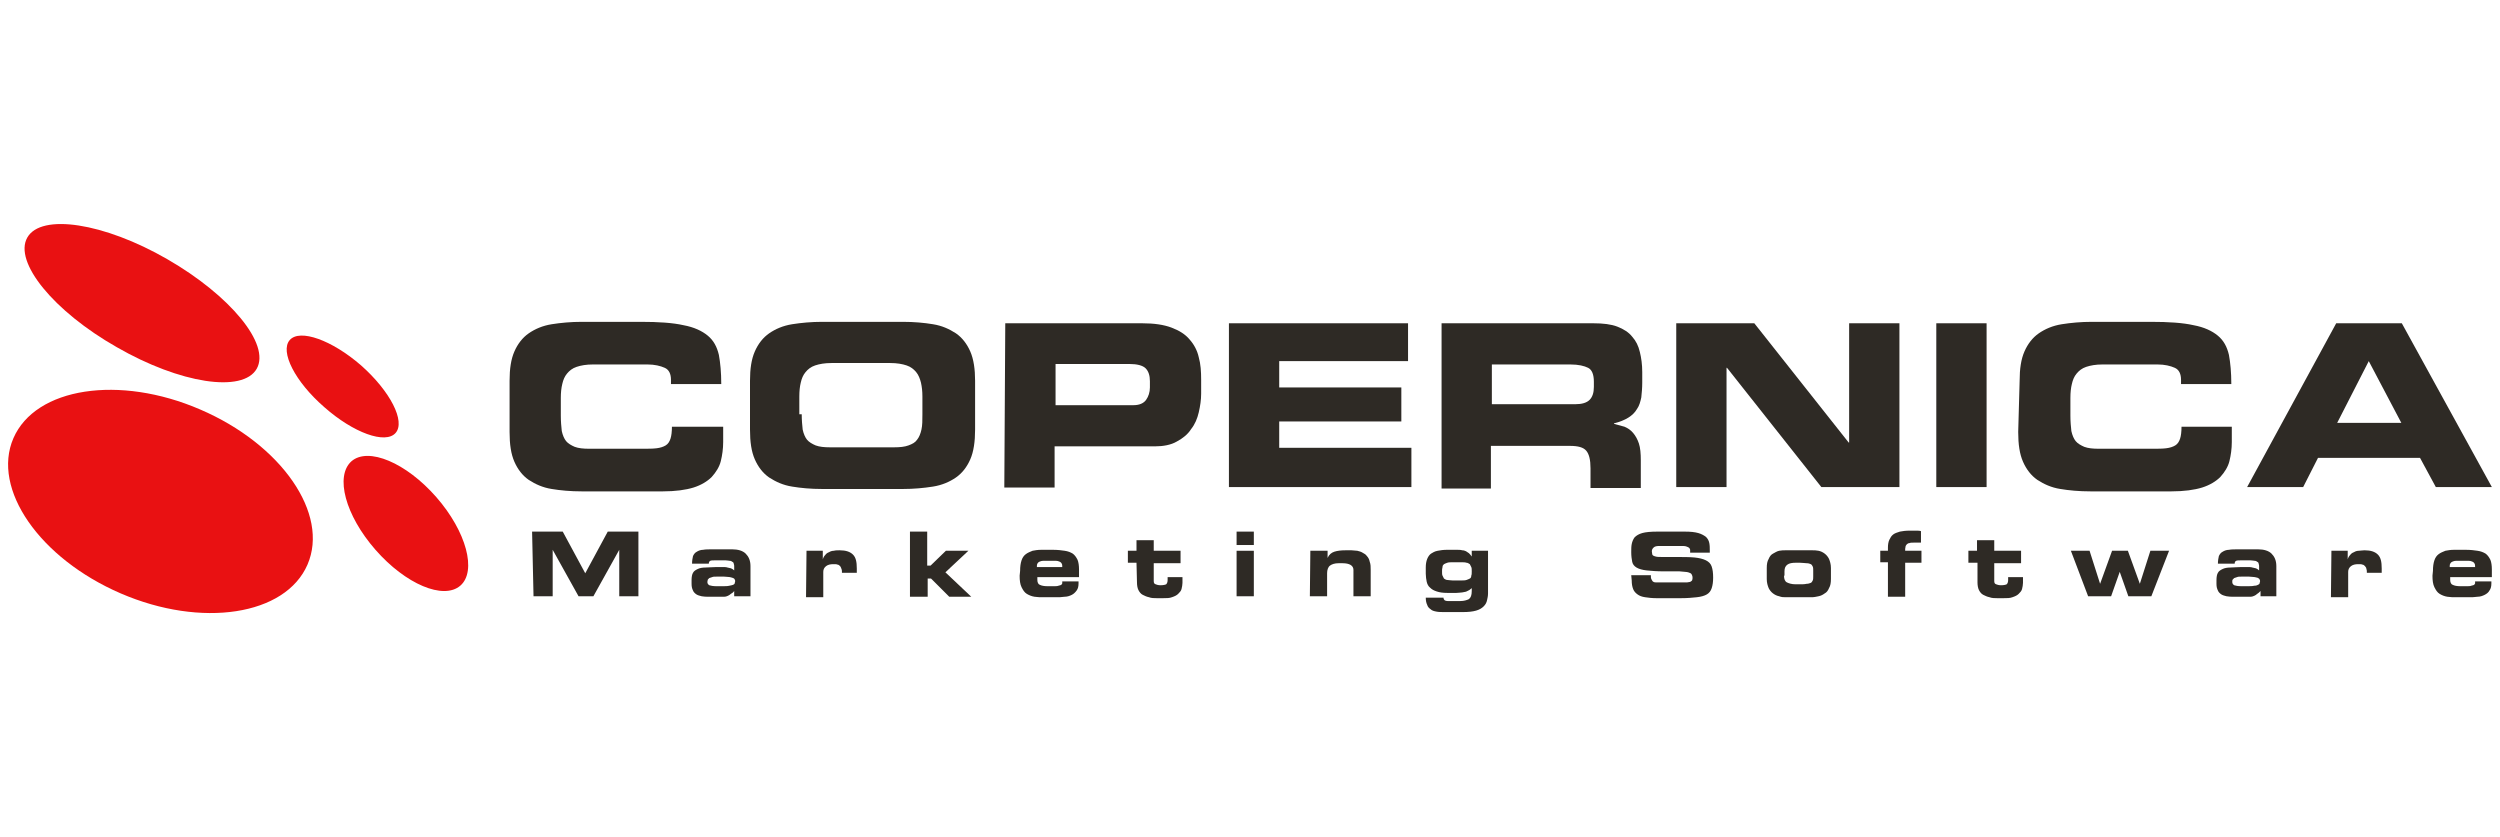
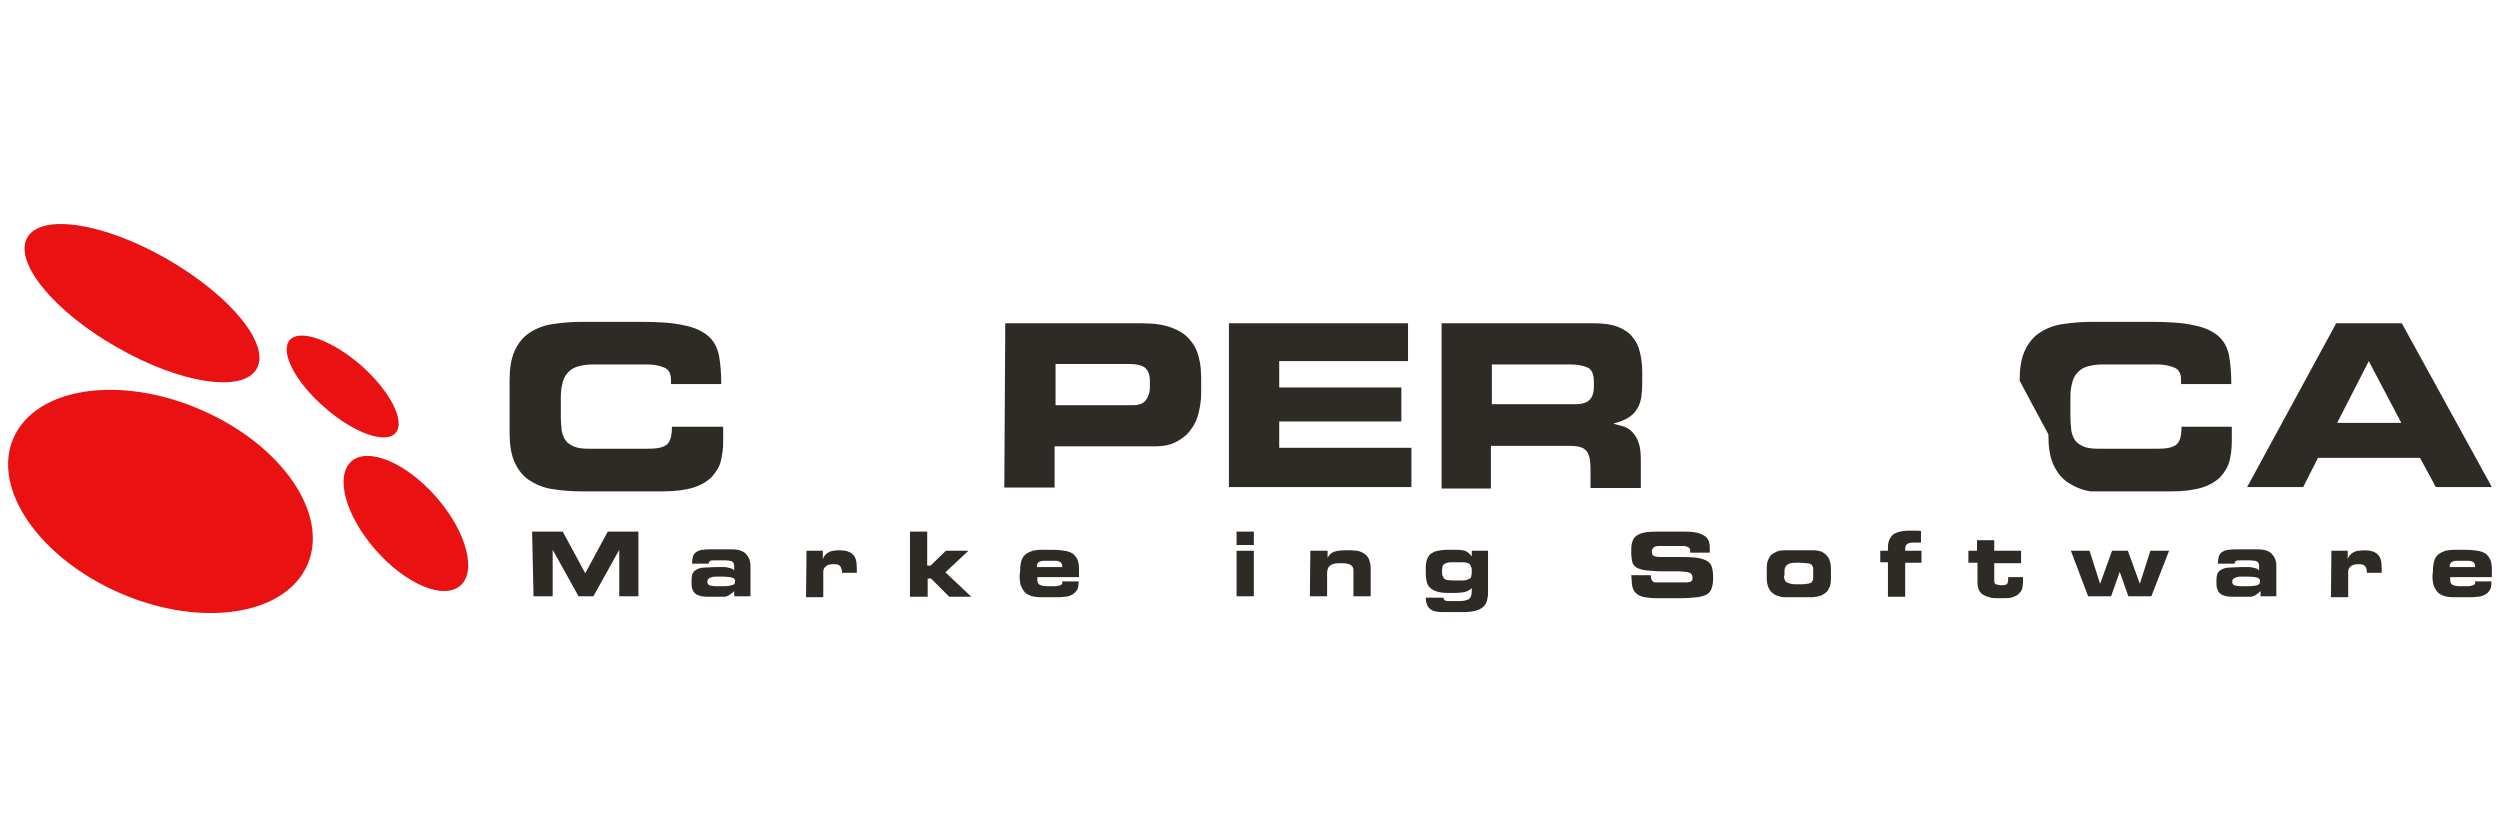
<svg xmlns="http://www.w3.org/2000/svg" version="1.1" x="0px" y="0px" width="522px" height="174.8px" viewBox="0 0 522 174.8" style="enable-background:new 0 0 522 174.8;" xml:space="preserve">
  <g>
    <g>
      <g>
        <path style="fill:#2E2A25;" d="M111.1,111h6.4l4.7,8.7l4.7-8.7h6.4v13.5h-4v-9.7h0l-5.4,9.7h-3.1l-5.4-9.7h0v9.7h-4L111.1,111 L111.1,111z" />
        <path style="fill:#2E2A25;" d="M144.4,121.1c0-0.6,0.1-1.2,0.3-1.5c0.2-0.4,0.6-0.6,1-0.8c0.4-0.2,1-0.3,1.6-0.3 c0.7,0,1.4-0.1,2.3-0.1c0.5,0,0.9,0,1.3,0c0.4,0,0.7,0,1,0.1c0.3,0.1,0.6,0.1,0.8,0.2c0.2,0.1,0.4,0.2,0.6,0.4v-0.8 c0-0.2,0-0.4-0.1-0.6c0-0.2-0.1-0.3-0.3-0.4c-0.1-0.1-0.3-0.2-0.5-0.2c-0.2,0-0.5-0.1-0.9-0.1h-2.1c-0.5,0-0.9,0-1.1,0.1 c-0.2,0.1-0.3,0.3-0.3,0.6h-3.5c0-0.6,0.1-1.2,0.2-1.6c0.2-0.4,0.4-0.7,0.8-0.9c0.3-0.2,0.8-0.4,1.3-0.4c0.5-0.1,1.2-0.1,1.9-0.1 h4.2c1.2,0,2.2,0.3,2.8,0.9c0.6,0.6,1,1.4,1,2.6v6.3h-3.4v-1.1c-0.2,0.3-0.5,0.5-0.7,0.6c-0.2,0.2-0.4,0.3-0.6,0.4 c-0.2,0.1-0.5,0.2-0.8,0.2c-0.3,0-0.7,0-1.1,0H148c-0.5,0-1,0-1.5-0.1c-0.4-0.1-0.8-0.2-1.1-0.4c-0.3-0.2-0.6-0.5-0.7-0.8 c-0.2-0.4-0.3-0.8-0.3-1.4L144.4,121.1L144.4,121.1z M150.8,122.4c0.6,0,1.1,0,1.5-0.1s0.6-0.1,0.8-0.2c0.2-0.1,0.3-0.2,0.3-0.3 c0-0.1,0.1-0.3,0.1-0.4c0-0.2,0-0.3-0.1-0.4c0-0.1-0.1-0.2-0.3-0.3s-0.4-0.1-0.7-0.2c-0.3,0-0.7-0.1-1.2-0.1h-1.6 c-0.4,0-0.7,0-0.9,0.1s-0.4,0.1-0.6,0.2c-0.1,0.1-0.2,0.2-0.3,0.3c0,0.1-0.1,0.3-0.1,0.5c0,0.3,0.1,0.5,0.4,0.7 c0.3,0.1,0.8,0.2,1.5,0.2C149.7,122.4,150.8,122.4,150.8,122.4z" />
        <path style="fill:#2E2A25;" d="M168.4,115h3.4v1.8h0c0.1-0.4,0.3-0.7,0.5-0.9c0.2-0.3,0.5-0.5,0.8-0.6c0.3-0.2,0.7-0.3,1-0.3 c0.4-0.1,0.8-0.1,1.2-0.1c1.3,0,2.2,0.3,2.8,0.9c0.6,0.6,0.8,1.5,0.8,2.9c0,0.1,0,0.3,0,0.4c0,0.1,0,0.3,0,0.5h-3.1 c0-0.3,0-0.6-0.1-0.8s-0.1-0.4-0.3-0.6c-0.1-0.1-0.3-0.3-0.5-0.3c-0.2-0.1-0.5-0.1-0.9-0.1c-0.6,0-1.1,0.1-1.5,0.4 c-0.4,0.3-0.6,0.7-0.6,1.2v5.3h-3.6L168.4,115L168.4,115z" />
        <path style="fill:#2E2A25;" d="M190,111h3.6v7.1h0.7l3.2-3.1h4.7l-4.8,4.5l5.4,5.1h-4.6l-3.8-3.8h-0.7v3.8H190L190,111L190,111z" />
        <path style="fill:#2E2A25;" d="M213,119.2c0-0.9,0.1-1.6,0.3-2.2c0.2-0.6,0.5-1,0.9-1.3c0.4-0.3,0.9-0.5,1.4-0.7 c0.5-0.1,1.1-0.2,1.8-0.2h2.5c0.9,0,1.8,0.1,2.4,0.2c0.7,0.1,1.2,0.3,1.7,0.6c0.4,0.3,0.7,0.7,1,1.3c0.2,0.5,0.3,1.2,0.3,2v1.6 h-8.7v0.6c0,0.5,0.2,0.9,0.5,1c0.4,0.2,0.9,0.3,1.7,0.3h1.1c0.5,0,0.9,0,1.1-0.1c0.3-0.1,0.5-0.1,0.6-0.2 c0.1-0.1,0.2-0.2,0.2-0.3c0-0.1,0-0.3,0-0.4h3.4v0.4c0,0.6-0.1,1.1-0.4,1.5c-0.3,0.4-0.6,0.7-1,0.9c-0.4,0.2-0.9,0.4-1.5,0.4 c-0.6,0.1-1.2,0.1-1.8,0.1h-2.7c-0.6,0-1.2,0-1.8-0.1c-0.6-0.1-1.1-0.3-1.6-0.6c-0.5-0.3-0.8-0.8-1.1-1.4 c-0.3-0.6-0.4-1.4-0.4-2.4L213,119.2L213,119.2z M221.8,118.4c0-0.3,0-0.5-0.1-0.7c-0.1-0.2-0.2-0.3-0.4-0.4 c-0.2-0.1-0.5-0.2-0.8-0.2c-0.3,0-0.8,0-1.3,0c-0.6,0-1,0-1.4,0c-0.3,0-0.6,0.1-0.8,0.2c-0.2,0.1-0.3,0.2-0.4,0.4 c-0.1,0.2-0.1,0.4-0.1,0.7H221.8z" />
-         <path style="fill:#2E2A25;" d="M237.3,117.5h-1.8V115h1.8v-2.2h3.6v2.2h5.6v2.6h-5.6v3.7c0,0.4,0.1,0.6,0.4,0.7 c0.2,0.1,0.6,0.2,1,0.2c0.6,0,1-0.1,1.2-0.2c0.2-0.2,0.3-0.5,0.3-0.9v-0.6h3.1v1.2c0,0.4-0.1,0.9-0.2,1.3s-0.4,0.7-0.7,1 s-0.7,0.5-1.3,0.7c-0.5,0.2-1.1,0.2-1.8,0.2h-1.4c-0.5,0-1.1,0-1.6-0.2c-0.5-0.1-0.9-0.3-1.3-0.5c-0.4-0.2-0.7-0.6-0.9-1 c-0.2-0.4-0.3-1-0.3-1.6L237.3,117.5L237.3,117.5z" />
        <path style="fill:#2E2A25;" d="M261.8,113.8h-3.6V111h3.6V113.8z M261.8,124.5h-3.6V115h3.6V124.5z" />
        <path style="fill:#2E2A25;" d="M273.6,115h3.6v1.5h0c0.3-0.7,0.8-1.1,1.4-1.3c0.6-0.2,1.4-0.3,2.4-0.3c0.4,0,0.8,0,1.2,0 c0.4,0,0.8,0.1,1.2,0.1c0.4,0.1,0.8,0.2,1.1,0.4c0.4,0.2,0.7,0.4,0.9,0.7c0.3,0.3,0.5,0.7,0.6,1.2c0.2,0.5,0.2,1.1,0.2,1.7v5.5 h-3.6V119c0-0.9-0.8-1.4-2.3-1.4h-0.8c-0.8,0-1.4,0.2-1.8,0.5s-0.6,0.9-0.6,1.6v4.8h-3.6L273.6,115L273.6,115z" />
        <path style="fill:#2E2A25;" d="M297.7,118.5c0-0.7,0.1-1.3,0.3-1.8c0.2-0.5,0.5-0.9,0.8-1.1s0.8-0.5,1.4-0.6 c0.5-0.1,1.2-0.2,1.9-0.2h2.1c0.4,0,0.8,0,1.1,0.1c0.3,0,0.6,0.1,0.8,0.2c0.2,0.1,0.4,0.3,0.6,0.4c0.2,0.2,0.4,0.4,0.6,0.7h0V115 h3.4v8.9c0,0.5-0.1,1-0.2,1.4c-0.1,0.5-0.3,0.9-0.7,1.3c-0.4,0.4-0.9,0.7-1.6,0.9c-0.7,0.2-1.6,0.3-2.7,0.3h-4 c-0.6,0-1.1,0-1.6-0.1c-0.5-0.1-0.9-0.2-1.2-0.5c-0.3-0.2-0.6-0.5-0.7-0.9c-0.2-0.4-0.3-0.9-0.3-1.5h3.7c0,0.2,0.1,0.4,0.2,0.5 c0.1,0.1,0.4,0.2,0.7,0.2h2.6c0.8,0,1.4-0.2,1.8-0.4c0.4-0.3,0.6-0.8,0.6-1.7v-0.6c-0.2,0.2-0.4,0.3-0.5,0.4 c-0.2,0.1-0.4,0.2-0.6,0.3c-0.2,0.1-0.5,0.1-0.9,0.2c-0.3,0-0.7,0.1-1.2,0.1h-1.9c-0.9,0-1.6-0.1-2.2-0.3c-0.6-0.2-1-0.4-1.4-0.8 c-0.4-0.3-0.6-0.8-0.7-1.2c-0.1-0.5-0.2-1.1-0.2-1.7L297.7,118.5L297.7,118.5z M305.1,121.2c0.4,0,0.8,0,1.1-0.1 c0.3-0.1,0.5-0.2,0.7-0.3c0.2-0.1,0.3-0.3,0.3-0.6c0.1-0.2,0.1-0.5,0.1-0.9c0-0.4,0-0.7-0.1-0.9c-0.1-0.2-0.2-0.4-0.3-0.6 c-0.2-0.1-0.4-0.3-0.7-0.3c-0.3-0.1-0.6-0.1-1.1-0.1h-1.8c-0.4,0-0.8,0-1.1,0.1c-0.3,0.1-0.5,0.2-0.7,0.3 c-0.2,0.2-0.3,0.3-0.3,0.6c-0.1,0.3-0.1,0.6-0.1,0.9c0,0.4,0,0.7,0.1,0.9c0.1,0.2,0.2,0.4,0.3,0.6c0.2,0.1,0.4,0.3,0.7,0.3 s0.6,0.1,1.1,0.1H305.1z" />
        <path style="fill:#2E2A25;" d="M340.6,120.1h4.1c0,0.4,0,0.6,0.1,0.8c0.1,0.2,0.2,0.4,0.3,0.5c0.1,0.1,0.3,0.2,0.6,0.2 s0.5,0,0.8,0h5.1c0.2,0,0.4,0,0.7,0c0.2,0,0.4-0.1,0.6-0.1c0.2-0.1,0.3-0.2,0.4-0.3c0.1-0.2,0.1-0.4,0.1-0.6 c0-0.3-0.1-0.5-0.2-0.7c-0.1-0.2-0.4-0.3-0.7-0.4s-1-0.1-1.8-0.2c-0.8,0-1.8,0-3.2,0c-1.6,0-2.8-0.1-3.7-0.2 c-0.9-0.1-1.6-0.3-2.1-0.6c-0.5-0.3-0.8-0.7-0.9-1.2c-0.1-0.5-0.2-1.2-0.2-2c0-0.6,0-1.2,0.1-1.7c0.1-0.5,0.3-1,0.6-1.4 c0.4-0.4,0.9-0.7,1.6-0.9c0.7-0.2,1.8-0.3,3.1-0.3h5.8c1.2,0,2.1,0.1,2.8,0.3c0.7,0.2,1.2,0.5,1.6,0.8c0.4,0.4,0.6,0.8,0.7,1.3 c0.1,0.5,0.1,1,0.1,1.6v0.4h-4.1c0-0.2,0-0.5,0-0.6s-0.1-0.3-0.2-0.4c-0.1-0.1-0.3-0.2-0.6-0.3c-0.3-0.1-0.6-0.1-1.1-0.1h-4.6 c-0.5,0-0.9,0.1-1.1,0.3s-0.4,0.4-0.4,0.8c0,0.3,0.1,0.5,0.1,0.7c0.1,0.2,0.3,0.3,0.7,0.4c0.3,0.1,0.8,0.1,1.5,0.1 c0.7,0,1.5,0,2.6,0c1.6,0,2.9,0,4,0.1c1,0.1,1.8,0.3,2.4,0.6c0.6,0.3,1,0.7,1.2,1.3c0.2,0.6,0.3,1.3,0.3,2.3 c0,0.9-0.1,1.6-0.3,2.2c-0.2,0.6-0.5,1-1,1.3c-0.5,0.3-1.2,0.5-2.1,0.6c-0.9,0.1-2,0.2-3.4,0.2h-5c-0.9,0-1.8-0.1-2.4-0.2 c-0.7-0.1-1.2-0.3-1.6-0.6c-0.4-0.3-0.7-0.6-0.9-1.1c-0.2-0.5-0.3-1.1-0.3-1.8L340.6,120.1L340.6,120.1z" />
        <path style="fill:#2E2A25;" d="M368.9,118.6c0-0.8,0.1-1.4,0.4-1.9c0.2-0.5,0.5-0.9,0.9-1.1s0.8-0.5,1.3-0.6 c0.5-0.1,0.9-0.1,1.4-0.1h5.4c0.5,0,0.9,0,1.4,0.1c0.5,0.1,0.9,0.3,1.3,0.6c0.4,0.3,0.7,0.7,0.9,1.1c0.2,0.5,0.4,1.1,0.4,1.9v2.3 c0,0.8-0.1,1.4-0.4,1.9c-0.2,0.5-0.5,0.9-0.9,1.1c-0.4,0.3-0.8,0.5-1.3,0.6c-0.5,0.1-0.9,0.2-1.4,0.2h-5.4c-0.5,0-0.9,0-1.4-0.2 c-0.5-0.1-0.9-0.3-1.3-0.6s-0.7-0.7-0.9-1.1c-0.2-0.5-0.4-1.1-0.4-1.9V118.6z M372.5,120.2c0,0.7,0.2,1.2,0.6,1.4s1,0.4,1.8,0.4 h0.9c0.6,0,1,0,1.4-0.1c0.4,0,0.6-0.1,0.9-0.2c0.2-0.1,0.3-0.3,0.4-0.5c0.1-0.2,0.1-0.5,0.1-0.8v-1.3c0-0.3,0-0.6-0.1-0.8 c-0.1-0.2-0.2-0.4-0.4-0.5c-0.2-0.1-0.5-0.2-0.9-0.2c-0.4,0-0.8-0.1-1.4-0.1H375c-0.8,0-1.4,0.1-1.8,0.4s-0.6,0.7-0.6,1.4V120.2z " />
        <path style="fill:#2E2A25;" d="M394.2,117.4h-1.6V115h1.6v-0.7c0-0.6,0.1-1.2,0.3-1.6c0.2-0.4,0.4-0.8,0.8-1.1 c0.4-0.3,0.8-0.4,1.4-0.6c0.5-0.1,1.2-0.2,2-0.2c0.5,0,0.9,0,1.3,0c0.4,0,0.8,0,1.1,0.1v2.4c-0.2,0-0.5,0-0.8,0 c-0.3,0-0.5,0-0.7,0c-0.4,0-0.7,0-0.9,0.1c-0.2,0-0.4,0.1-0.5,0.2c-0.1,0.1-0.2,0.2-0.3,0.4c0,0.2-0.1,0.4-0.1,0.6v0.4h3.4v2.5 h-3.4v7.1h-3.6L394.2,117.4L394.2,117.4z" />
        <path style="fill:#2E2A25;" d="M412.8,117.5H411V115h1.8v-2.2h3.6v2.2h5.6v2.6h-5.6v3.7c0,0.4,0.1,0.6,0.4,0.7 c0.2,0.1,0.6,0.2,1,0.2c0.6,0,1-0.1,1.2-0.2c0.2-0.2,0.3-0.5,0.3-0.9v-0.6h3.1v1.2c0,0.4-0.1,0.9-0.2,1.3s-0.4,0.7-0.7,1 c-0.3,0.3-0.7,0.5-1.3,0.7c-0.5,0.2-1.1,0.2-1.8,0.2h-1.4c-0.5,0-1.1,0-1.6-0.2c-0.5-0.1-0.9-0.3-1.3-0.5c-0.4-0.2-0.7-0.6-0.9-1 c-0.2-0.4-0.3-1-0.3-1.6V117.5z" />
        <path style="fill:#2E2A25;" d="M432.4,115h3.9l2.2,6.9h0l2.5-6.9h3.3l2.5,6.9h0l2.2-6.9h3.9l-3.7,9.5h-4.8l-1.8-5.1h0l-1.8,5.1 H436L432.4,115z" />
        <path style="fill:#2E2A25;" d="M462.8,121.1c0-0.6,0.1-1.2,0.3-1.5c0.2-0.4,0.6-0.6,1-0.8c0.4-0.2,1-0.3,1.6-0.3 c0.7,0,1.4-0.1,2.3-0.1c0.5,0,0.9,0,1.3,0c0.4,0,0.7,0,1,0.1c0.3,0.1,0.6,0.1,0.8,0.2c0.2,0.1,0.4,0.2,0.6,0.4v-0.8 c0-0.2,0-0.4-0.1-0.6c0-0.2-0.1-0.3-0.3-0.4c-0.1-0.1-0.3-0.2-0.5-0.2c-0.2,0-0.5-0.1-0.9-0.1H468c-0.5,0-0.9,0-1.1,0.1 c-0.2,0.1-0.3,0.3-0.3,0.6h-3.5c0-0.6,0.1-1.2,0.2-1.6c0.2-0.4,0.4-0.7,0.8-0.9c0.3-0.2,0.8-0.4,1.3-0.4c0.5-0.1,1.2-0.1,1.9-0.1 h4.2c1.2,0,2.2,0.3,2.8,0.9c0.6,0.6,1,1.4,1,2.6v6.3H472v-1.1c-0.3,0.3-0.5,0.5-0.7,0.6c-0.2,0.2-0.4,0.3-0.6,0.4 c-0.2,0.1-0.5,0.2-0.8,0.2c-0.3,0-0.7,0-1.1,0h-2.4c-0.5,0-1,0-1.5-0.1c-0.4-0.1-0.8-0.2-1.1-0.4c-0.3-0.2-0.6-0.5-0.7-0.8 c-0.2-0.4-0.3-0.8-0.3-1.4L462.8,121.1L462.8,121.1z M469.2,122.4c0.6,0,1.1,0,1.5-0.1c0.4,0,0.6-0.1,0.8-0.2 c0.2-0.1,0.3-0.2,0.3-0.3c0-0.1,0.1-0.3,0.1-0.4c0-0.2,0-0.3-0.1-0.4c0-0.1-0.1-0.2-0.3-0.3c-0.1-0.1-0.4-0.1-0.7-0.2 c-0.3,0-0.7-0.1-1.2-0.1h-1.6c-0.4,0-0.7,0-0.9,0.1s-0.4,0.1-0.6,0.2c-0.1,0.1-0.2,0.2-0.3,0.3c-0.1,0.1-0.1,0.3-0.1,0.5 c0,0.3,0.1,0.5,0.4,0.7c0.3,0.1,0.8,0.2,1.5,0.2C468.1,122.4,469.2,122.4,469.2,122.4z" />
        <path style="fill:#2E2A25;" d="M486.8,115h3.4v1.8h0c0.1-0.4,0.3-0.7,0.5-0.9c0.2-0.3,0.5-0.5,0.8-0.6c0.3-0.2,0.7-0.3,1-0.3 s0.8-0.1,1.2-0.1c1.3,0,2.2,0.3,2.8,0.9c0.6,0.6,0.8,1.5,0.8,2.9c0,0.1,0,0.3,0,0.4c0,0.1,0,0.3,0,0.5h-3.1c0-0.3,0-0.6-0.1-0.8 c0-0.2-0.1-0.4-0.3-0.6c-0.1-0.1-0.3-0.3-0.5-0.3c-0.2-0.1-0.5-0.1-0.9-0.1c-0.6,0-1.1,0.1-1.5,0.4c-0.4,0.3-0.6,0.7-0.6,1.2v5.3 h-3.6L486.8,115L486.8,115z" />
        <path style="fill:#2E2A25;" d="M508,119.2c0-0.9,0.1-1.6,0.3-2.2c0.2-0.6,0.5-1,0.9-1.3c0.4-0.3,0.9-0.5,1.4-0.7 c0.5-0.1,1.1-0.2,1.8-0.2h2.5c0.9,0,1.8,0.1,2.4,0.2c0.7,0.1,1.2,0.3,1.7,0.6c0.4,0.3,0.7,0.7,1,1.3c0.2,0.5,0.3,1.2,0.3,2v1.6 h-8.7v0.6c0,0.5,0.2,0.9,0.5,1c0.4,0.2,0.9,0.3,1.7,0.3h1.1c0.5,0,0.9,0,1.1-0.1c0.3-0.1,0.5-0.1,0.6-0.2 c0.1-0.1,0.2-0.2,0.2-0.3c0-0.1,0-0.3,0-0.4h3.4v0.4c0,0.6-0.1,1.1-0.4,1.5c-0.2,0.4-0.6,0.7-1,0.9s-0.9,0.4-1.5,0.4 c-0.6,0.1-1.2,0.1-1.8,0.1h-2.7c-0.6,0-1.2,0-1.8-0.1c-0.6-0.1-1.1-0.3-1.6-0.6c-0.5-0.3-0.8-0.8-1.1-1.4 c-0.3-0.6-0.4-1.4-0.4-2.4L508,119.2L508,119.2z M516.8,118.4c0-0.3,0-0.5-0.1-0.7c-0.1-0.2-0.2-0.3-0.4-0.4 c-0.2-0.1-0.5-0.2-0.8-0.2c-0.3,0-0.8,0-1.3,0c-0.6,0-1,0-1.4,0c-0.3,0-0.6,0.1-0.8,0.2c-0.2,0.1-0.3,0.2-0.4,0.4 c-0.1,0.2-0.1,0.4-0.1,0.7H516.8z" />
      </g>
      <g>
        <path style="fill:#2E2A25;" d="M106.4,79.5c0-2.5,0.3-4.5,1-6.1c0.7-1.6,1.7-2.9,3-3.8c1.3-0.9,2.9-1.6,4.8-1.9s4-0.5,6.3-0.5 h12.3c3.7,0,6.7,0.2,8.9,0.7c2.2,0.4,3.9,1.2,5.1,2.2c1.2,1,1.9,2.3,2.3,4c0.3,1.6,0.5,3.7,0.5,6.1h-10.5v-0.9 c0-1.2-0.4-2.1-1.3-2.5c-0.9-0.4-2.1-0.7-3.6-0.7h-11.4c-1.4,0-2.5,0.2-3.4,0.5c-0.9,0.3-1.5,0.8-2,1.4c-0.5,0.6-0.8,1.3-1,2.2 c-0.2,0.8-0.3,1.8-0.3,2.9v3.7c0,1.2,0.1,2.3,0.2,3.2c0.2,0.9,0.5,1.6,0.9,2.1c0.4,0.5,1.1,0.9,1.8,1.2c0.8,0.3,1.8,0.4,3,0.4 h11.2c1.2,0,2.1,0,2.9-0.1c0.8-0.1,1.4-0.3,1.9-0.6c0.5-0.3,0.8-0.8,1-1.4c0.2-0.6,0.3-1.5,0.3-2.5H151v3.2c0,1.4-0.2,2.8-0.5,4 c-0.3,1.2-1,2.3-1.9,3.3c-0.9,0.9-2.2,1.7-3.8,2.2c-1.6,0.5-3.8,0.8-6.4,0.8h-16.9c-2.4,0-4.5-0.2-6.3-0.5 c-1.9-0.3-3.4-1-4.8-1.9c-1.3-0.9-2.3-2.2-3-3.8c-0.7-1.6-1-3.6-1-6.2L106.4,79.5L106.4,79.5z" />
-         <path style="fill:#2E2A25;" d="M156.6,79.5c0-2.5,0.3-4.5,1-6.1c0.7-1.6,1.7-2.9,3-3.8c1.3-0.9,2.9-1.6,4.8-1.9 c1.9-0.3,4-0.5,6.3-0.5h16.8c2.4,0,4.5,0.2,6.3,0.5c1.9,0.3,3.4,1,4.8,1.9c1.3,0.9,2.3,2.2,3,3.8s1,3.7,1,6.1v10.2 c0,2.5-0.3,4.6-1,6.2c-0.7,1.6-1.7,2.9-3,3.8c-1.3,0.9-2.9,1.6-4.8,1.9c-1.9,0.3-4,0.5-6.3,0.5h-16.8c-2.4,0-4.5-0.2-6.3-0.5 c-1.9-0.3-3.4-1-4.8-1.9c-1.3-0.9-2.3-2.2-3-3.8c-0.7-1.6-1-3.6-1-6.2V79.5z M167.4,86.5c0,1.2,0.1,2.3,0.2,3.2 c0.2,0.9,0.5,1.6,0.9,2.1c0.4,0.5,1.1,0.9,1.8,1.2c0.8,0.3,1.8,0.4,3,0.4h13.4c1.2,0,2.2-0.1,3-0.4c0.8-0.3,1.4-0.6,1.8-1.2 c0.4-0.5,0.7-1.2,0.9-2.1c0.2-0.9,0.2-1.9,0.2-3.2v-3.7c0-1.1-0.1-2-0.3-2.9c-0.2-0.8-0.5-1.6-1-2.2c-0.5-0.6-1.1-1.1-2-1.4 c-0.9-0.3-2-0.5-3.4-0.5h-12.3c-1.4,0-2.5,0.2-3.4,0.5c-0.9,0.3-1.5,0.8-2,1.4c-0.5,0.6-0.8,1.3-1,2.2c-0.2,0.8-0.3,1.8-0.3,2.9 V86.5z" />
        <path style="fill:#2E2A25;" d="M209.9,67.5h28.6c2.5,0,4.5,0.3,6.1,0.9c1.6,0.6,2.9,1.4,3.8,2.5c0.9,1,1.6,2.3,1.9,3.7 c0.4,1.4,0.5,3,0.5,4.7v2.9c0,1.3-0.2,2.6-0.5,3.9c-0.3,1.3-0.8,2.5-1.6,3.5c-0.7,1.1-1.7,1.9-3,2.6c-1.2,0.7-2.8,1-4.6,1h-20.9 v8.6h-10.5L209.9,67.5L209.9,67.5z M220.4,84.6h16.3c1.2,0,2.1-0.4,2.6-1.1c0.5-0.7,0.8-1.6,0.8-2.6v-1.3c0-1.2-0.3-2.1-0.9-2.7 c-0.6-0.6-1.8-0.9-3.4-0.9h-15.4V84.6z" />
        <path style="fill:#2E2A25;" d="M256.6,67.5H294v7.9h-26.9v5.5h25.5V88h-25.5v5.5h27.6v8.2h-38.1L256.6,67.5L256.6,67.5z" />
        <path style="fill:#2E2A25;" d="M301,67.5h31.7c2,0,3.7,0.2,5,0.7c1.3,0.5,2.4,1.2,3.1,2.1c0.8,0.9,1.3,1.9,1.6,3.2 c0.3,1.2,0.5,2.6,0.5,4.2v2.2c0,1.1-0.1,2.2-0.2,3.1c-0.2,0.9-0.4,1.7-0.9,2.4c-0.4,0.7-1,1.3-1.8,1.8c-0.8,0.5-1.8,0.9-3,1.2 v0.1c0.8,0.2,1.5,0.4,2.2,0.6c0.7,0.3,1.3,0.7,1.8,1.3c0.5,0.6,0.9,1.3,1.2,2.2c0.3,0.9,0.4,2.1,0.4,3.5v5.8h-10.5v-4.1 c0-1.8-0.3-3-0.9-3.7c-0.6-0.7-1.7-1-3.4-1h-16.5v8.9H301L301,67.5L301,67.5z M311.5,84.4h17.4c1.4,0,2.4-0.3,3-0.9 c0.6-0.6,0.9-1.5,0.9-2.7v-1.1c0-1.5-0.4-2.5-1.2-2.9c-0.8-0.4-2-0.7-3.7-0.7h-16.4L311.5,84.4L311.5,84.4z" />
-         <path style="fill:#2E2A25;" d="M350,67.5h16.3L386,92.4h0.1V67.5h10.5v34.2h-16.3l-19.7-24.9h-0.1v24.9H350L350,67.5L350,67.5z" />
-         <path style="fill:#2E2A25;" d="M404.3,67.5h10.5v34.2h-10.5V67.5z" />
-         <path style="fill:#2E2A25;" d="M421.7,79.5c0-2.5,0.3-4.5,1-6.1c0.7-1.6,1.7-2.9,3-3.8c1.3-0.9,2.9-1.6,4.8-1.9s4-0.5,6.3-0.5 h12.3c3.7,0,6.7,0.2,8.9,0.7c2.2,0.4,3.9,1.2,5.1,2.2c1.2,1,1.9,2.3,2.3,4c0.3,1.6,0.5,3.7,0.5,6.1h-10.5v-0.9 c0-1.2-0.4-2.1-1.3-2.5c-0.9-0.4-2.1-0.7-3.6-0.7H439c-1.4,0-2.5,0.2-3.4,0.5c-0.9,0.3-1.5,0.8-2,1.4c-0.5,0.6-0.8,1.3-1,2.2 c-0.2,0.8-0.3,1.8-0.3,2.9v3.7c0,1.2,0.1,2.3,0.2,3.2c0.2,0.9,0.5,1.6,0.9,2.1c0.4,0.5,1.1,0.9,1.8,1.2c0.8,0.3,1.8,0.4,3,0.4 h11.2c1.2,0,2.1,0,2.9-0.1c0.8-0.1,1.4-0.3,1.9-0.6c0.5-0.3,0.8-0.8,1-1.4c0.2-0.6,0.3-1.5,0.3-2.5h10.5v3.2c0,1.4-0.2,2.8-0.5,4 c-0.3,1.2-1,2.3-1.9,3.3c-0.9,0.9-2.2,1.7-3.8,2.2c-1.6,0.5-3.8,0.8-6.4,0.8h-16.9c-2.4,0-4.5-0.2-6.3-0.5 c-1.9-0.3-3.4-1-4.8-1.9c-1.3-0.9-2.3-2.2-3-3.8c-0.7-1.6-1-3.6-1-6.2L421.7,79.5L421.7,79.5z" />
+         <path style="fill:#2E2A25;" d="M421.7,79.5c0-2.5,0.3-4.5,1-6.1c0.7-1.6,1.7-2.9,3-3.8c1.3-0.9,2.9-1.6,4.8-1.9s4-0.5,6.3-0.5 h12.3c3.7,0,6.7,0.2,8.9,0.7c2.2,0.4,3.9,1.2,5.1,2.2c1.2,1,1.9,2.3,2.3,4c0.3,1.6,0.5,3.7,0.5,6.1h-10.5v-0.9 c0-1.2-0.4-2.1-1.3-2.5c-0.9-0.4-2.1-0.7-3.6-0.7H439c-1.4,0-2.5,0.2-3.4,0.5c-0.9,0.3-1.5,0.8-2,1.4c-0.5,0.6-0.8,1.3-1,2.2 c-0.2,0.8-0.3,1.8-0.3,2.9v3.7c0,1.2,0.1,2.3,0.2,3.2c0.2,0.9,0.5,1.6,0.9,2.1c0.4,0.5,1.1,0.9,1.8,1.2c0.8,0.3,1.8,0.4,3,0.4 h11.2c1.2,0,2.1,0,2.9-0.1c0.8-0.1,1.4-0.3,1.9-0.6c0.5-0.3,0.8-0.8,1-1.4c0.2-0.6,0.3-1.5,0.3-2.5h10.5v3.2c0,1.4-0.2,2.8-0.5,4 c-0.3,1.2-1,2.3-1.9,3.3c-0.9,0.9-2.2,1.7-3.8,2.2c-1.6,0.5-3.8,0.8-6.4,0.8h-16.9c-1.9-0.3-3.4-1-4.8-1.9c-1.3-0.9-2.3-2.2-3-3.8c-0.7-1.6-1-3.6-1-6.2L421.7,79.5L421.7,79.5z" />
        <path style="fill:#2E2A25;" d="M487.8,67.5h13.7l18.8,34.2h-11.7l-3.3-6.1h-21.3l-3.1,6.1h-11.7L487.8,67.5z M488,88.3h13.4 l-6.8-12.9L488,88.3z" />
      </g>
    </g>
    <g>
      <path style="fill:#E91112;" d="M24.4,72.5c13.2,7.6,26.3,9.6,29.2,4.5c2.9-5.1-5.5-15.3-18.7-22.9c-13.2-7.6-26.3-9.6-29.2-4.5 C2.8,54.7,11.2,65,24.4,72.5" />
      <path style="fill:#E91112;" d="M25.2,123.9c16.9,7.3,34.4,4.6,39-6c4.6-10.6-5.4-25.1-22.4-32.4c-16.9-7.3-34.4-4.6-39,6 C-1.8,102.1,8.3,116.6,25.2,123.9" />
      <path style="fill:#E91112;" d="M78.4,114.8c6.3,7.2,14.2,10.5,17.7,7.5c3.5-3,1.3-11.3-5-18.5c-6.3-7.2-14.2-10.5-17.7-7.5 C69.9,99.4,72.1,107.6,78.4,114.8" />
      <path style="fill:#E91112;" d="M67.7,85c6.1,5.4,12.8,7.8,14.9,5.4c2.1-2.4-1.1-8.7-7.2-14.1C69.3,71,62.6,68.6,60.5,71 C58.4,73.4,61.6,79.7,67.7,85" />
    </g>
  </g>
</svg>